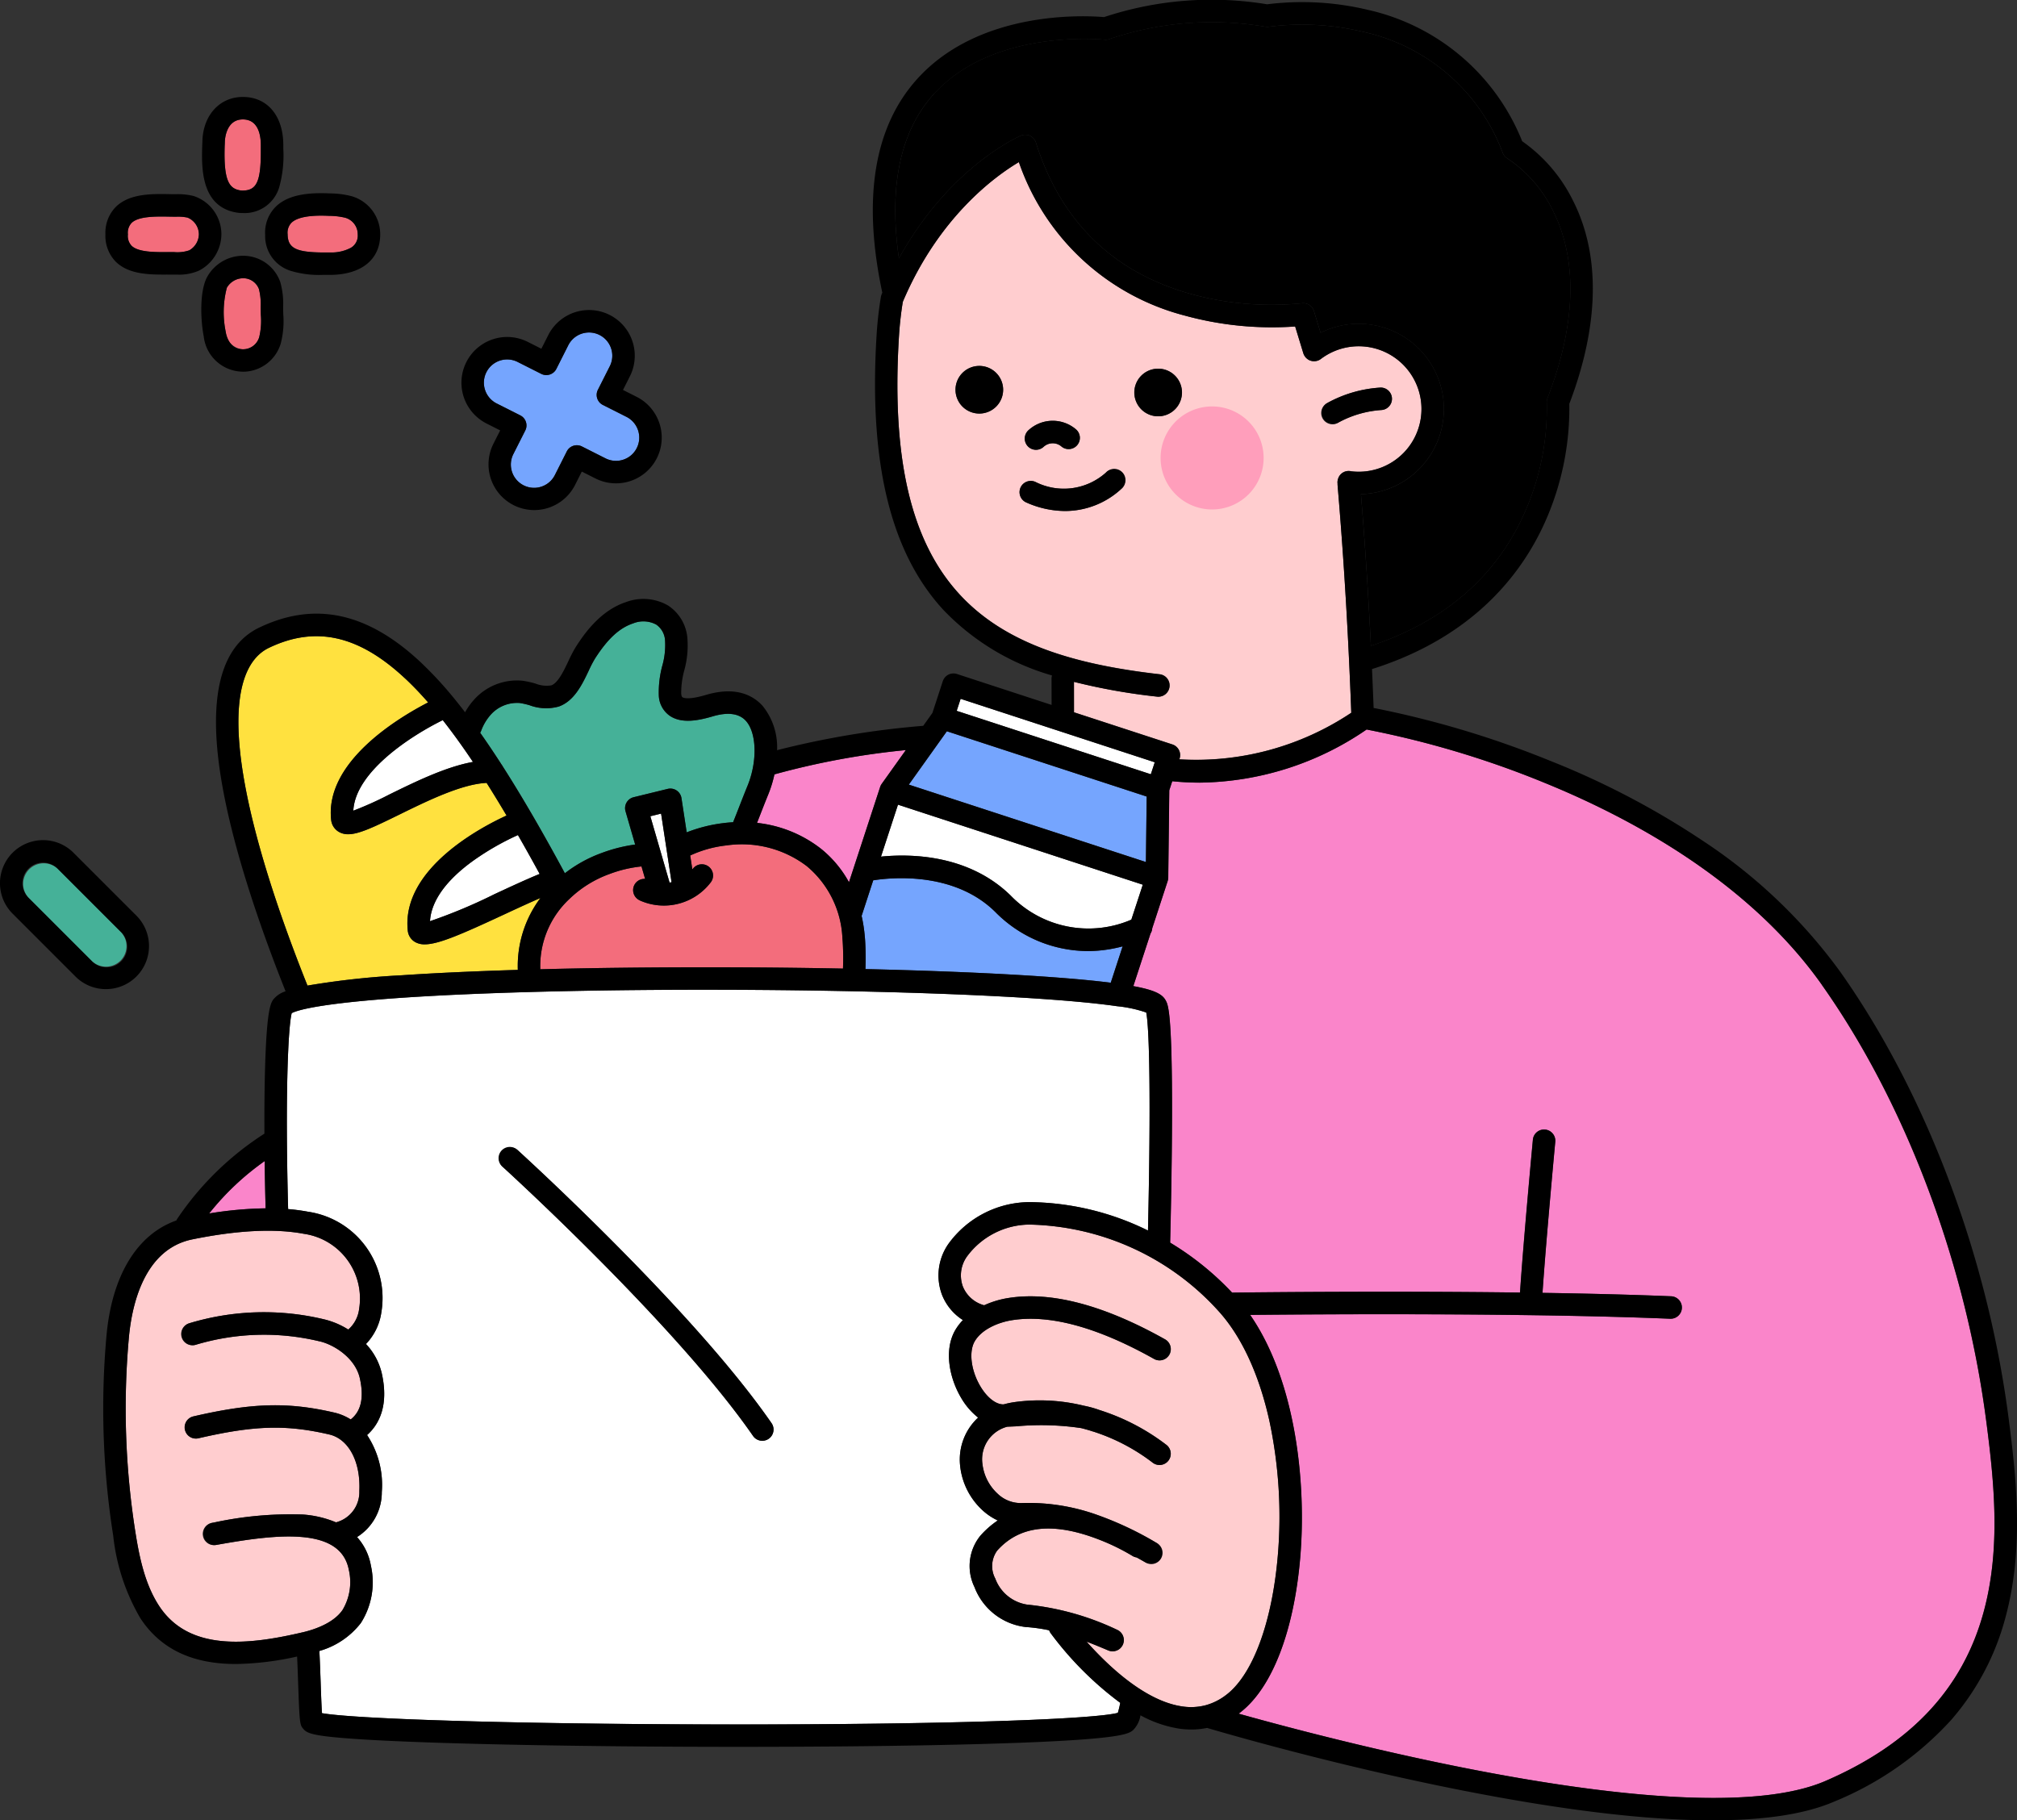
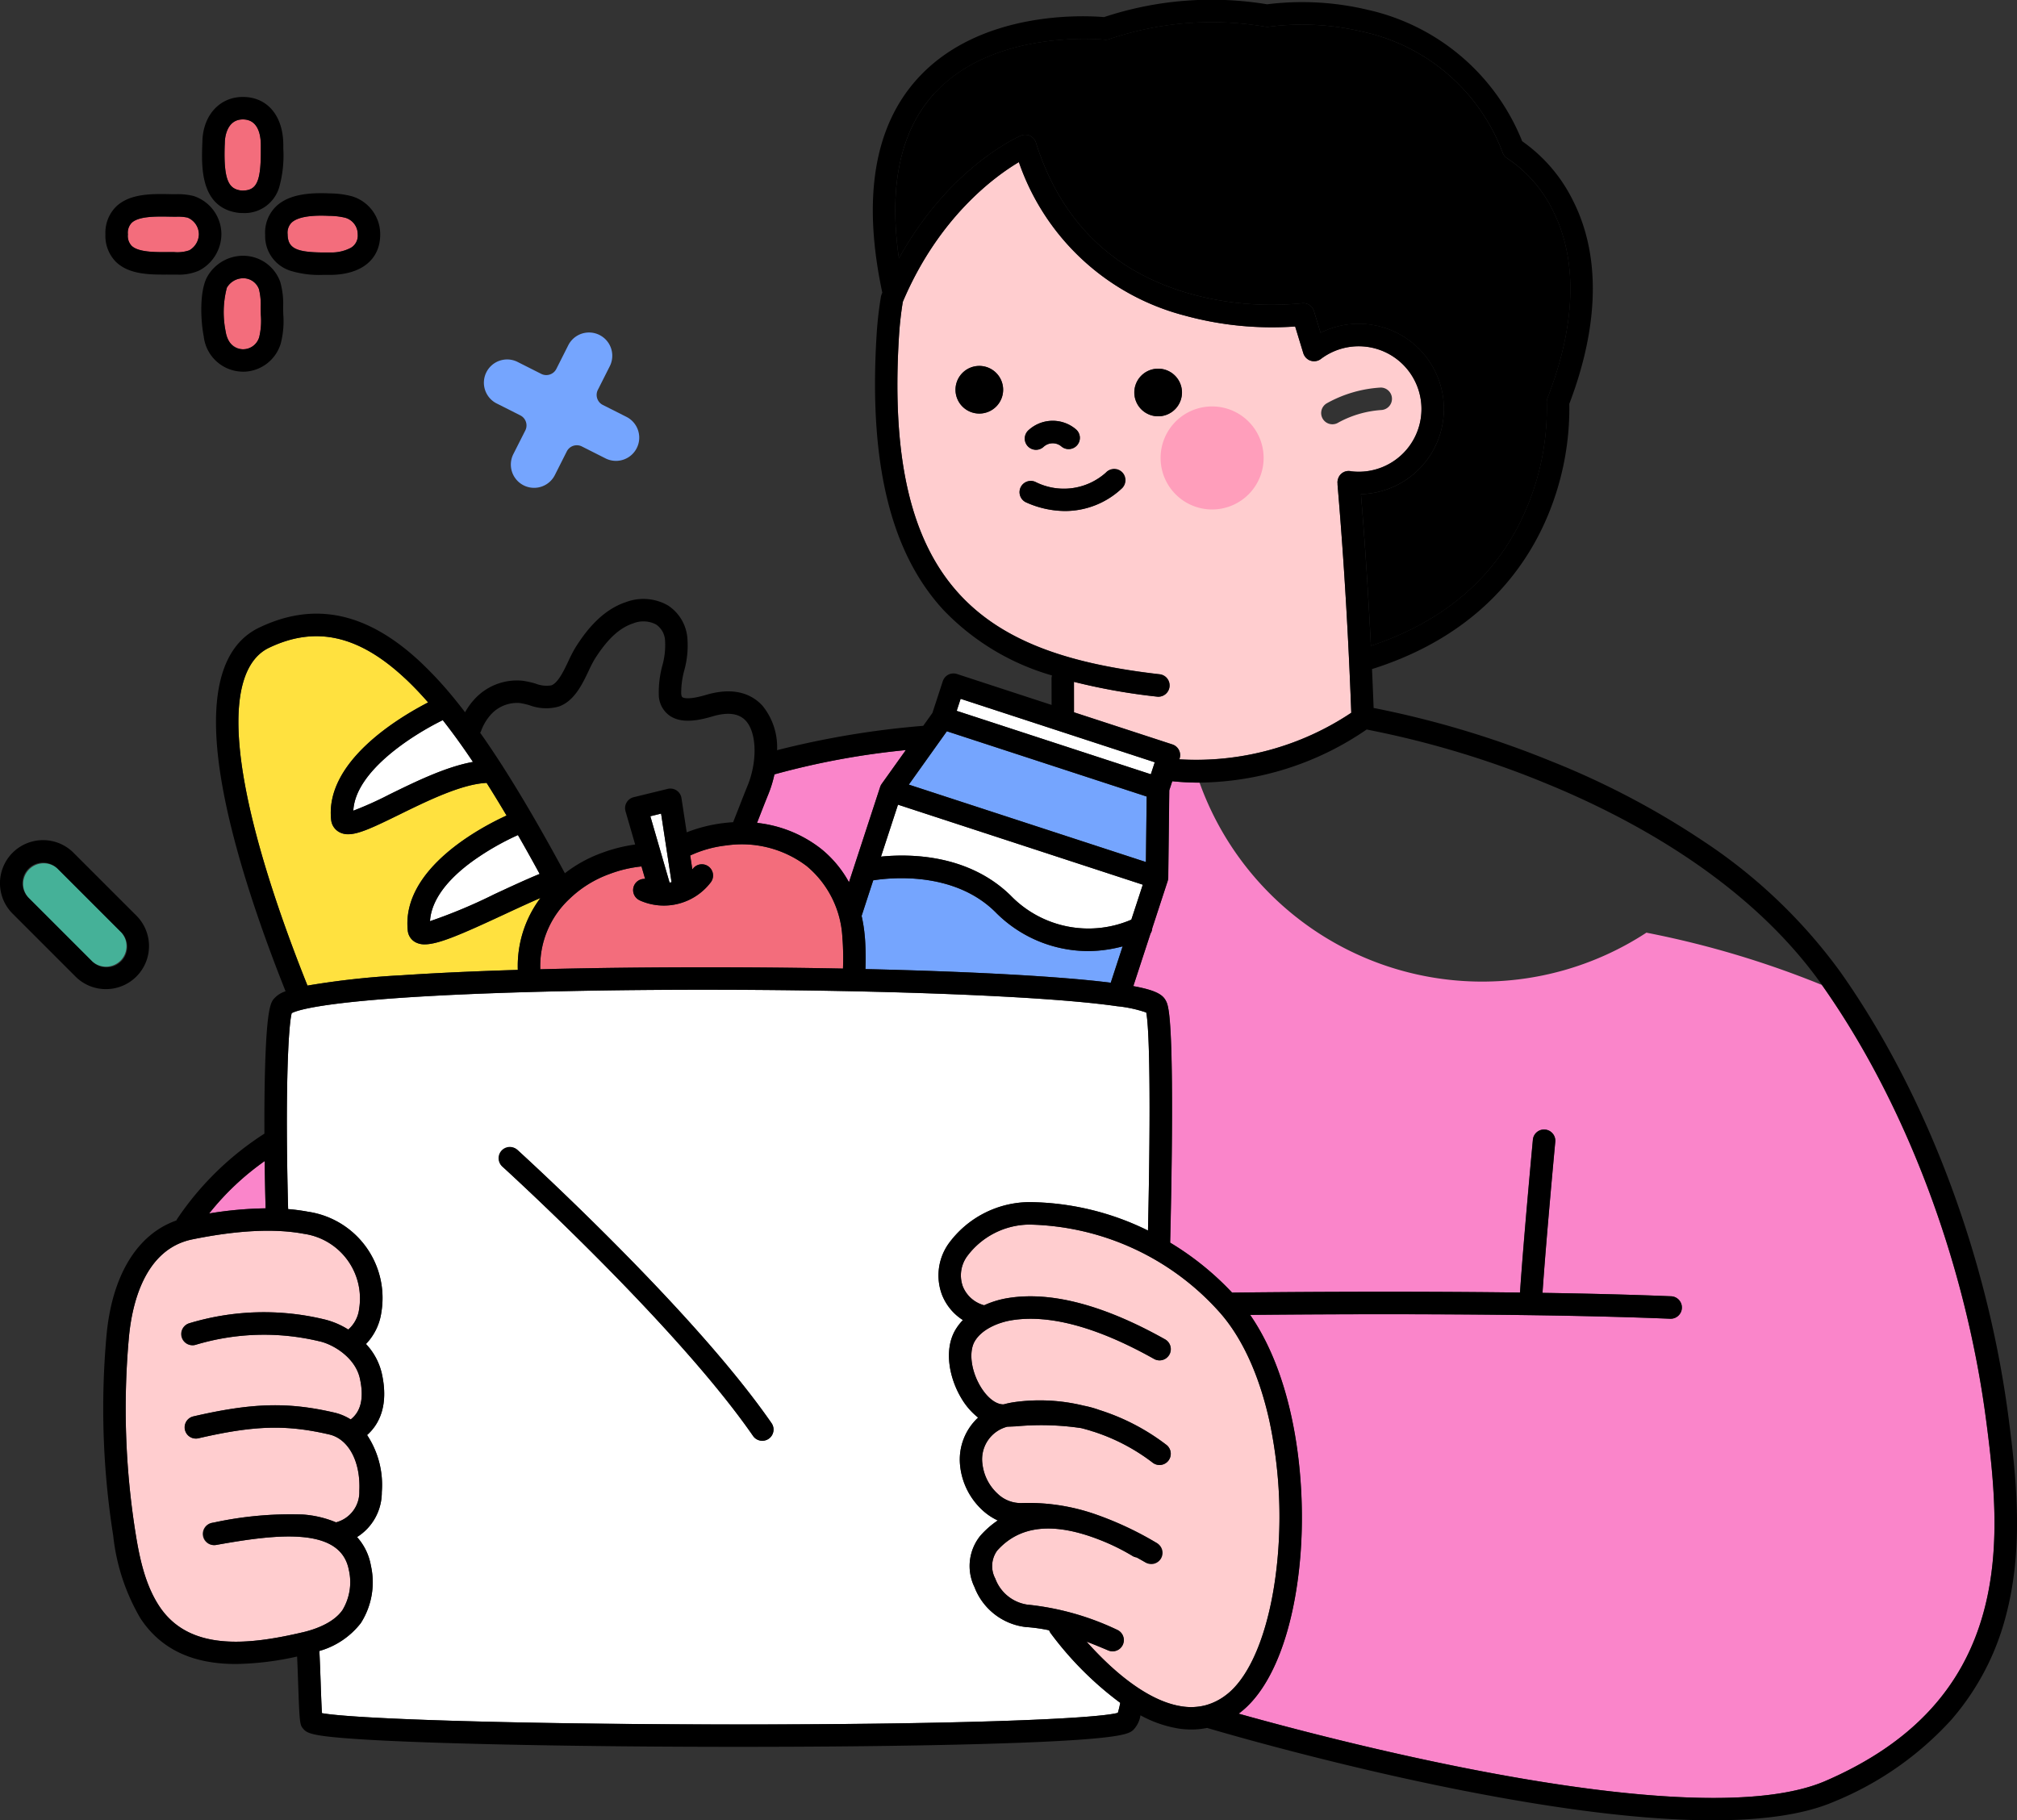
<svg xmlns="http://www.w3.org/2000/svg" id="그룹_1251" data-name="그룹 1251" width="228.676" height="206.397" viewBox="0 0 228.676 206.397">
  <rect x="0" y="0" width="228.676" height="206.397" fill="#333333" stroke="none" />
  <defs>
    <clipPath id="clip-path">
      <rect id="사각형_881" data-name="사각형 881" width="228.676" height="206.397" fill="none" />
    </clipPath>
  </defs>
  <g id="그룹_1250" data-name="그룹 1250" clip-path="url(#clip-path)">
    <path id="패스_26560" data-name="패스 26560" d="M56.312,45.746l2.68,1.352a1.274,1.274,0,0,1,.563,1.711L58.2,51.488a2.636,2.636,0,0,0,4.707,2.376l1.352-2.68a1.273,1.273,0,0,1,1.711-.563l2.679,1.352a2.636,2.636,0,1,0,2.376-4.707l-2.68-1.352a1.273,1.273,0,0,1-.563-1.711l1.352-2.68a2.636,2.636,0,0,0-4.707-2.375l-1.352,2.68a1.274,1.274,0,0,1-1.711.563l-2.68-1.352a2.617,2.617,0,0,0-1.185-.284,2.649,2.649,0,0,0-.827.133,2.637,2.637,0,0,0-.363,4.858" fill="#75a5fe" />
    <path id="패스_26561" data-name="패스 26561" d="M27.2,21.582a1.634,1.634,0,0,0,.32.027c1.618-.012,2.077-1.072,2.051-4.727l0-.44c0-1.084-.271-2.9-2.039-2.9-1.906,0-2.031,2.254-2.039,2.511l-.014.4c-.142,4.028.5,4.911,1.724,5.132" fill="#f36d7c" />
    <path id="패스_26562" data-name="패스 26562" d="M18.973,28.588h.77a4.212,4.212,0,0,0,1.713-.2,2.14,2.14,0,0,0,1.092-1.821,2.062,2.062,0,0,0-1.285-1.893,5.314,5.314,0,0,0-1.31-.1c-.243,0-.5-.005-.765-.009-1.469-.026-3.481-.061-4.266.71a1.632,1.632,0,0,0-.422,1.3,1.639,1.639,0,0,0,.414,1.293c.746.742,2.661.732,4.059.726" fill="#f36d7c" />
    <path id="패스_26563" data-name="패스 26563" d="M37.295,28.618l.152,0a4.712,4.712,0,0,0,2.332-.527,1.6,1.6,0,0,0,.782-1.519,1.941,1.941,0,0,0-1.448-1.9,7.972,7.972,0,0,0-1.791-.206c-.821-.036-3.321-.145-4.271.778a1.619,1.619,0,0,0-.44,1.306c.025,1.666,1.033,2.111,4.684,2.068" fill="#f36d7c" />
    <path id="패스_26564" data-name="패스 26564" d="M29.557,35.15c0-.13,0-.261,0-.392a6.867,6.867,0,0,0-.2-1.984,1.891,1.891,0,0,0-1.821-1.222,2.152,2.152,0,0,0-1.817,1.08,10.927,10.927,0,0,0-.117,5.027A2.076,2.076,0,0,0,27.53,39.6a1.9,1.9,0,0,0,1.861-1.387,7.941,7.941,0,0,0,.18-2.51c-.006-.185-.011-.369-.014-.553" fill="#f36d7c" />
    <path id="패스_26565" data-name="패스 26565" d="M119.116,185.169a1.261,1.261,0,0,1-.168-.323,18.137,18.137,0,0,0-2.657-.37,7.1,7.1,0,0,1-5.807-4.529,5.448,5.448,0,0,1,.663-5.82,10.319,10.319,0,0,1,1.975-1.734,6.722,6.722,0,0,1-1.735-1.163,7.973,7.973,0,0,1-2.542-5.138,6.485,6.485,0,0,1,2.05-5.363,7.869,7.869,0,0,1-1.9-2.2c-1.311-2.179-2.031-5.414-.683-7.729a5.975,5.975,0,0,1,.863-1.127,5.983,5.983,0,0,1-2.367-2.858,6.234,6.234,0,0,1,.7-5.747,11.426,11.426,0,0,1,9.2-4.77,30.976,30.976,0,0,1,13.445,3.227c.342-14.937.158-23.022-.2-24.721a14.606,14.606,0,0,0-3.3-.713l-.064-.009c-2.359-.338-6.27-.73-12.747-1.079-8.887-.478-20.375-.754-32.346-.778-12.208-.024-23.694.221-32.345.69-12.633.685-15.467,1.636-16.081,1.962-.393,1.494-.759,9.009-.407,22.143,0,.024,0,.049,0,.073a22.136,22.136,0,0,1,2.259.3A9.888,9.888,0,0,1,43.233,148.8a6.471,6.471,0,0,1-1.745,3.588,7.234,7.234,0,0,1,1.793,3.329c.846,3.778-.406,5.878-1.667,6.993a10.24,10.24,0,0,1,1.669,6.468,5.978,5.978,0,0,1-2.808,5.1,6.49,6.49,0,0,1,1.571,3.242,8.588,8.588,0,0,1-1.142,6.513,9.089,9.089,0,0,1-4.7,3.162c.057,1.009.1,2.291.145,3.537.041,1.173.093,2.673.151,3.512,3.4.617,20.275,1.237,44.935,1.279,26.731.044,42.723-.616,45.3-1.315a9.688,9.688,0,0,0,.273-1.135,37.923,37.923,0,0,1-7.89-7.9M87.147,163.133a1.274,1.274,0,0,1-1.772-.323c-8.716-12.6-28.18-30.323-28.375-30.5a1.273,1.273,0,1,1,1.711-1.886c.05.045,5.01,4.553,10.993,10.577,8.054,8.11,14.031,14.96,17.766,20.361a1.273,1.273,0,0,1-.323,1.772" fill="#fff" />
    <path id="패스_26566" data-name="패스 26566" d="M143.909,161.064c-1.163-5.235-3.141-9.512-5.721-12.369a29.686,29.686,0,0,0-21.5-9.852,8.877,8.877,0,0,0-7.056,3.615,3.678,3.678,0,0,0-.465,3.418,3.617,3.617,0,0,0,2.411,2.117,10.484,10.484,0,0,1,2.763-.828c4.861-.768,10.835.812,17.756,4.7a1.273,1.273,0,1,1-1.246,2.221c-6.41-3.6-11.831-5.077-16.112-4.4-1.511.239-3.417.994-4.234,2.4-.692,1.187-.412,3.346.664,5.134.764,1.269,1.765,2.04,2.618,2.012a9.914,9.914,0,0,1,1.171-.249,20.952,20.952,0,0,1,7.919.4,11.658,11.658,0,0,1,1.774.491h0a24.7,24.7,0,0,1,7.559,3.929,1.274,1.274,0,1,1-1.553,2.019,22.2,22.2,0,0,0-6.727-3.513,1.207,1.207,0,0,1-.163-.047c-.058-.021-.117-.039-.175-.058q-.508-.155-1.019-.282a30.872,30.872,0,0,0-7.385-.2l-.988.043a3.815,3.815,0,0,0-2.817,4.227,5.413,5.413,0,0,0,1.717,3.366,3.765,3.765,0,0,0,2.8,1.06,23.1,23.1,0,0,1,8.531,1.361,37.77,37.77,0,0,1,6.676,3.151,1.274,1.274,0,0,1-1.277,2.2c-.326-.189-.646-.368-.964-.543a1.256,1.256,0,0,1-.5-.188,24.259,24.259,0,0,0-3.59-1.768c-5.3-2.1-9.161-1.7-11.727,1.19a2.989,2.989,0,0,0-.213,3.156,4.592,4.592,0,0,0,3.609,2.958,30.864,30.864,0,0,1,10.2,2.853,1.274,1.274,0,0,1-.995,2.345c-.8-.341-1.625-.681-2.462-1,2.4,2.7,6.621,6.743,10.853,7.347a6.561,6.561,0,0,0,2.572-.115l.024-.006a6.668,6.668,0,0,0,2.453-1.243c2.967-2.32,5.126-8.178,5.775-15.67a52.133,52.133,0,0,0-.956-15.381" fill="#ffcdcf" />
    <path id="패스_26567" data-name="패스 26567" d="M45.55,110.579c3.777-.255,8.214-.459,13.159-.609a12.846,12.846,0,0,1,2.565-8.155c-1.31.566-2.753,1.236-4.165,1.892-4.845,2.254-7.409,3.364-8.955,3.365a2.122,2.122,0,0,1-1.075-.254,1.677,1.677,0,0,1-.847-1.3c-.743-7.034,8.414-11.777,11.2-13.05q-1.161-1.962-2.262-3.7c-2.823.125-6.737,2.044-9.926,3.61-2.879,1.413-4.571,2.211-5.771,2.211a2.049,2.049,0,0,1-1.021-.25,1.774,1.774,0,0,1-.91-1.416c-.688-6.512,7.5-11.472,10.995-13.28q-1.311-1.5-2.575-2.687c-5.256-4.934-10.175-6.046-15.479-3.5-2.306,1.107-4.655,4.653-2.757,15.258,1.394,7.79,4.63,16.784,7.135,23.033a93.352,93.352,0,0,1,10.689-1.17" fill="#ffe13f" />
    <path id="패스_26568" data-name="패스 26568" d="M38.818,182.566a6.135,6.135,0,0,0,.727-4.572c-.941-4.913-8.161-4.05-14.855-2.857l-.184.033a1.274,1.274,0,1,1-.447-2.508l.184-.032a41.024,41.024,0,0,1,10.093-.909,11.875,11.875,0,0,1,3.757.888l0,0a3.546,3.546,0,0,0,2.643-3.553c.161-3.324-1.21-5.9-3.411-6.411-4.9-1.136-8.5-1.03-14.842.435a1.274,1.274,0,0,1-.573-2.482c6.69-1.546,10.725-1.655,15.99-.434a6.036,6.036,0,0,1,1.856.776c1.177-.906,1.528-2.472,1.037-4.666-.528-2.36-3.041-3.883-4.657-4.21a26.888,26.888,0,0,0-13.974.419,1.273,1.273,0,1,1-.706-2.447,29.215,29.215,0,0,1,15.186-.469,9.059,9.059,0,0,1,2.839,1.182,3.674,3.674,0,0,0,1.231-2.335,7.408,7.408,0,0,0-6.267-8.521c-3.29-.619-7.542-.407-12.639.63-5.488,1.118-6.866,7.467-7.2,11.152a89.91,89.91,0,0,0,.74,22.038c.458,2.913,1.1,5.944,2.688,8.37,3.409,5.207,10.164,4.43,16.321,2.983,1.211-.285,3.4-.988,4.46-2.5" fill="#ffcdcf" />
    <path id="패스_26569" data-name="패스 26569" d="M40.056,91.92a39.377,39.377,0,0,0,4.066-1.829c2.93-1.437,6.424-3.153,9.5-3.7-1.184-1.767-2.321-3.34-3.424-4.74-3.462,1.7-9.913,5.795-10.144,10.269" fill="#fff" />
    <path id="패스_26570" data-name="패스 26570" d="M13.663,108.922a2.339,2.339,0,0,0,0-3.3l-7.13-7.13a2.336,2.336,0,0,0-3.3,3.3l7.13,7.13a2.339,2.339,0,0,0,3.3,0" fill="#45b198" />
    <path id="패스_26571" data-name="패스 26571" d="M115.73,15.386a1.274,1.274,0,0,1,1.721.785c2.8,8.885,8.683,14.65,17.471,17.135a34.522,34.522,0,0,0,12.651,1.081,1.275,1.275,0,0,1,1.4.89l.749,2.455a9.661,9.661,0,1,1,5.733,18.2,9.816,9.816,0,0,1-1.158.1c.455,5.483.833,11.239,1.13,17.2,8.682-2.894,14.665-8.255,17.793-15.955a29.051,29.051,0,0,0,2.148-11.6,1.277,1.277,0,0,1,.083-.551c3.209-8.244,3.442-15.548.673-21.122a15.01,15.01,0,0,0-5.192-6.013,1.291,1.291,0,0,1-.549-.627A21.911,21.911,0,0,0,154.567,3.615a29.568,29.568,0,0,0-10.691-.585,1.3,1.3,0,0,1-.4,0,36.125,36.125,0,0,0-17.711,1.4,1.272,1.272,0,0,1-.577.068c-.124-.014-12.564-1.3-19.3,6.147-3.82,4.223-5.149,10.487-3.97,18.649,5.681-10.284,13.444-13.75,13.811-13.909" />
    <path id="패스_26572" data-name="패스 26572" d="M130.475,87.792l.445-1.362-22.01-7.194-.446,1.362,19.789,6.468Z" fill="#fff" />
    <path id="패스_26573" data-name="패스 26573" d="M48.748,104.449a59.371,59.371,0,0,0,7.287-3.051c1.761-.819,3.572-1.661,5.15-2.31q-1.269-2.325-2.462-4.406a30.007,30.007,0,0,0-5.2,3c-3.649,2.676-4.668,5.052-4.77,6.764" fill="#fff" />
    <path id="패스_26574" data-name="패스 26574" d="M132.6,77.859a1.275,1.275,0,0,1-1.264,1.13,1.193,1.193,0,0,1-.146-.009,69.071,69.071,0,0,1-9.427-1.676l0,3.454L132.922,84.4a1.274,1.274,0,0,1,.815,1.606l-.027.082a31.679,31.679,0,0,0,19.493-5.28c-.331-8.859-.838-17.356-1.507-25.265-.022-.255-.038-.449-.049-.579,0-.05,0-.1,0-.143a1.226,1.226,0,0,1,.1-.652l.01-.025,0-.007a1.247,1.247,0,0,1,.99-.734,1.265,1.265,0,0,1,.448.026,7.111,7.111,0,0,0,7.887-8.1A7.117,7.117,0,0,0,149.749,40.7a.137.137,0,0,1-.02.013c-.021.016-.043.031-.065.045l-.046.028-.059.032-.06.029-.05.021-.074.027-.023.008-.016,0a1.113,1.113,0,0,1-.169.038l-.011,0a1.278,1.278,0,0,1-.151.011l-.026,0-.019,0a1.205,1.205,0,0,1-.17-.014l-.037-.006a1.475,1.475,0,0,1-.156-.038.138.138,0,0,0-.019-.006,1.25,1.25,0,0,1-.165-.069l-.028-.014a1.3,1.3,0,0,1-.154-.1l-.009-.008a1.274,1.274,0,0,1-.127-.108l-.028-.028a1.277,1.277,0,0,1-.1-.117l-.01-.014c-.008-.011-.015-.023-.023-.035a1.372,1.372,0,0,1-.083-.136l-.012-.023a1.276,1.276,0,0,1-.07-.177l-.005-.013-.925-3.031a37.407,37.407,0,0,1-12.518-1.238,27.072,27.072,0,0,1-18.805-17.4c-2.668,1.584-9.077,6.2-13.16,15.844-.2,1.243-.348,2.511-.427,3.774-1.827,29,9.952,36.208,29.55,38.447a1.273,1.273,0,0,1,1.121,1.409M150.471,45.7a14.252,14.252,0,0,1,6.056-1.757,1.274,1.274,0,0,1,.083,2.546,11.809,11.809,0,0,0-4.859,1.413,1.274,1.274,0,1,1-1.28-2.2m-39.344,1.191a2.7,2.7,0,1,1,2.6-2.8,2.7,2.7,0,0,1-2.6,2.8m5.46,1.9a4.062,4.062,0,0,1,5.4-.113,1.274,1.274,0,0,1-1.612,1.972,1.529,1.529,0,0,0-2.062.013,1.274,1.274,0,0,1-1.728-1.872m10.64,6.546a9.4,9.4,0,0,1-6.486,2.6,10.891,10.891,0,0,1-4.359-.958,1.274,1.274,0,1,1,1.014-2.337,7.145,7.145,0,0,0,7.985-1.058,1.274,1.274,0,0,1,1.846,1.755M128.6,44.6a2.7,2.7,0,1,1,2.8,2.6,2.7,2.7,0,0,1-2.8-2.6" fill="#ffcdcf" />
    <path id="패스_26575" data-name="패스 26575" d="M76.138,100.029,74.951,92.25l-1.219.3,2.18,7.525c.076-.012.151-.028.226-.044" fill="#fff" />
-     <path id="패스_26576" data-name="패스 26576" d="M206.572,111.683c-8.351-11.821-21.864-19.051-31.729-23.035a107.018,107.018,0,0,0-19.736-5.9,1.284,1.284,0,0,1-.165-.041A34.029,34.029,0,0,1,136,88.738a30.334,30.334,0,0,1-3.105-.16l-.337,1.03-.118,9.9a1.162,1.162,0,0,1-.01.144c0,.013,0,.025-.006.038-.005.033-.011.066-.019.1,0,.017-.009.034-.014.051s-.008.034-.014.051l-1.754,5.366a1.269,1.269,0,0,1-.193.592l-1.948,5.96c2.562.471,3.321.966,3.682,1.644.23.431.615,1.154.693,9.273.045,4.671-.024,10.949-.2,18.169a32.8,32.8,0,0,1,7.022,5.666c3.039-.036,17.8-.2,32.643-.007.4-5.981,1.447-17.176,1.458-17.295a1.274,1.274,0,1,1,2.536.237c-.011.119-1.039,11.124-1.443,17.093,5.09.079,10.111.2,14.591.387a1.274,1.274,0,0,1-.052,2.547h-.054c-16.324-.678-39.88-.514-47.633-.436,5.251,7.6,6.39,19.307,5.674,27.579-.72,8.306-3.178,14.669-6.744,17.457-.077.061-.156.119-.234.177,11.644,3.266,52.139,13.864,66.538,7.628,9.662-4.184,15.519-10.417,17.9-19.054,2-7.219,1.244-14.79.3-21.925-2.36-17.917-9.14-35.873-18.6-49.265" fill="#fa85ca" />
+     <path id="패스_26576" data-name="패스 26576" d="M206.572,111.683a107.018,107.018,0,0,0-19.736-5.9,1.284,1.284,0,0,1-.165-.041A34.029,34.029,0,0,1,136,88.738a30.334,30.334,0,0,1-3.105-.16l-.337,1.03-.118,9.9a1.162,1.162,0,0,1-.01.144c0,.013,0,.025-.006.038-.005.033-.011.066-.019.1,0,.017-.009.034-.014.051s-.008.034-.014.051l-1.754,5.366a1.269,1.269,0,0,1-.193.592l-1.948,5.96c2.562.471,3.321.966,3.682,1.644.23.431.615,1.154.693,9.273.045,4.671-.024,10.949-.2,18.169a32.8,32.8,0,0,1,7.022,5.666c3.039-.036,17.8-.2,32.643-.007.4-5.981,1.447-17.176,1.458-17.295a1.274,1.274,0,1,1,2.536.237c-.011.119-1.039,11.124-1.443,17.093,5.09.079,10.111.2,14.591.387a1.274,1.274,0,0,1-.052,2.547h-.054c-16.324-.678-39.88-.514-47.633-.436,5.251,7.6,6.39,19.307,5.674,27.579-.72,8.306-3.178,14.669-6.744,17.457-.077.061-.156.119-.234.177,11.644,3.266,52.139,13.864,66.538,7.628,9.662-4.184,15.519-10.417,17.9-19.054,2-7.219,1.244-14.79.3-21.925-2.36-17.917-9.14-35.873-18.6-49.265" fill="#fa85ca" />
    <path id="패스_26577" data-name="패스 26577" d="M30.006,131.645a30.219,30.219,0,0,0-6.294,5.941,42.565,42.565,0,0,1,6.4-.583c-.049-1.834-.085-3.629-.108-5.358" fill="#fa85ca" />
    <path id="패스_26578" data-name="패스 26578" d="M96.253,100.03l3.529-10.795c0-.014.01-.027.015-.04a.663.663,0,0,1,.024-.062c.01-.024.021-.047.033-.071s.017-.035.027-.053a1.308,1.308,0,0,1,.07-.112l0-.007,2.746-3.847A88.078,88.078,0,0,0,87.8,87.8a13.616,13.616,0,0,1-.684,2.237c-.363.89-.655,1.641-.938,2.367-.119.3-.235.6-.351.9a14.278,14.278,0,0,1,7.22,2.912,12.653,12.653,0,0,1,3.2,3.82" fill="#fa85ca" />
    <path id="패스_26579" data-name="패스 26579" d="M73.139,99.655l-.41-1.414a14.345,14.345,0,0,0-3.636.862,12.786,12.786,0,0,0-4.537,2.825,10.4,10.4,0,0,0-3.3,7.971c3.794-.1,7.853-.165,12.118-.2,7.61-.061,15.176-.015,22.2.123.035-.919.031-1.852-.017-2.781-.011-.227-.026-.444-.046-.646A11.272,11.272,0,0,0,91.461,98.2a12.164,12.164,0,0,0-9.087-2.348A13.217,13.217,0,0,0,78.252,97l.241,1.574c.016-.02.034-.039.05-.06a1.274,1.274,0,1,1,2.02,1.552,6.684,6.684,0,0,1-8.031,2.022,1.273,1.273,0,0,1,.607-2.431" fill="#f36d7c" />
-     <path id="패스_26580" data-name="패스 26580" d="M57.006,86.914c2.173,3.393,4.495,7.391,7.034,12.1a15.352,15.352,0,0,1,4.193-2.305,17.671,17.671,0,0,1,3.776-.952l-1.093-3.772a1.273,1.273,0,0,1,.92-1.591l3.862-.945A1.275,1.275,0,0,1,77.26,90.49l.593,3.89a16.891,16.891,0,0,1,4.178-1.05c.36-.049.721-.08,1.083-.1.231-.566.45-1.128.693-1.752.273-.7.582-1.494.952-2.4,1.121-2.756,1.036-5.979-.194-7.338-.771-.852-2.044-1.022-3.783-.508-1.552.459-3.509.865-4.871-.087a2.939,2.939,0,0,1-1.22-2.348,11.569,11.569,0,0,1,.393-3.3A8.572,8.572,0,0,0,75.4,72.6a2.345,2.345,0,0,0-1.012-1.792,3.1,3.1,0,0,0-2.6-.132c-1.556.513-2.894,1.748-4.338,4a13.878,13.878,0,0,0-.715,1.381c-.724,1.524-1.626,3.421-3.38,4.044a5.349,5.349,0,0,1-3.32-.146,8.615,8.615,0,0,0-1.112-.252,4.007,4.007,0,0,0-3.368,1.419A5.685,5.685,0,0,0,54.55,82.86a1.305,1.305,0,0,1-.113.224q1.191,1.686,2.441,3.631a1.324,1.324,0,0,1,.128.2" fill="#45b198" />
    <path id="패스_26581" data-name="패스 26581" d="M125.931,111.424l1.347-4.122a15.53,15.53,0,0,1-2.873.492c-.346.026-.711.041-1.093.041a14.785,14.785,0,0,1-10.525-4.489c-4.723-4.6-11.9-3.832-13.784-3.531l-1.318,4.034a17.435,17.435,0,0,1,.36,2.312c.022.233.041.489.054.753.051.988.056,1.982.02,2.964,11.957.277,22.1.822,27.812,1.546" fill="#75a5fe" />
    <path id="패스_26582" data-name="패스 26582" d="M129.917,97.745,130,90.318l-22.654-7.4-4.315,6.046,2.259.738Z" fill="#75a5fe" />
    <path id="패스_26583" data-name="패스 26583" d="M129.563,100.309,103.228,91.7l-1.421-.465-1.926,5.891c3.228-.327,9.867-.3,14.683,4.394a12.27,12.27,0,0,0,13.7,2.753Z" fill="#fff" />
    <path id="패스_26584" data-name="패스 26584" d="M131.581,51.958a5.841,5.841,0,1,0,5.806-5.875,5.84,5.84,0,0,0-5.806,5.875" fill="#ff9ebb" />
-     <path id="패스_26585" data-name="패스 26585" d="M151.112,48.077a1.269,1.269,0,0,0,.639-.173,11.807,11.807,0,0,1,4.858-1.413,1.274,1.274,0,0,0-.082-2.546A14.254,14.254,0,0,0,150.47,45.7a1.274,1.274,0,0,0,.642,2.375" />
    <path id="패스_26586" data-name="패스 26586" d="M117.451,51.005a1.271,1.271,0,0,0,.864-.338,1.527,1.527,0,0,1,2.062-.012,1.274,1.274,0,0,0,1.611-1.973,4.061,4.061,0,0,0-5.4.114,1.273,1.273,0,0,0,.864,2.209" />
    <path id="패스_26587" data-name="패스 26587" d="M125.382,53.587a7.148,7.148,0,0,1-7.986,1.058,1.274,1.274,0,1,0-1.014,2.337,10.891,10.891,0,0,0,4.359.958,9.407,9.407,0,0,0,6.486-2.6,1.274,1.274,0,1,0-1.845-1.756" />
    <path id="패스_26588" data-name="패스 26588" d="M134.007,44.4a2.7,2.7,0,1,0-2.6,2.8,2.7,2.7,0,0,0,2.6-2.8" />
    <path id="패스_26589" data-name="패스 26589" d="M110.929,41.489a2.7,2.7,0,1,0,2.8,2.6,2.7,2.7,0,0,0-2.8-2.6" />
    <path id="패스_26590" data-name="패스 26590" d="M69.7,141c-5.983-6.024-10.944-10.533-10.993-10.577A1.274,1.274,0,1,0,57,132.309c.2.177,19.66,17.9,28.376,30.5a1.273,1.273,0,1,0,2.1-1.448C83.735,155.96,77.758,149.109,69.7,141" />
    <path id="패스_26591" data-name="패스 26591" d="M29.38,71.162c-4.511,2.167-5.911,8.224-4.161,18,1.41,7.877,4.627,16.886,7.158,23.233a2.9,2.9,0,0,0-1.252.775c-.388.407-.869.912-1.072,7.866-.063,2.163-.087,4.712-.075,7.5a34.112,34.112,0,0,0-9.861,9.622,1.272,1.272,0,0,0-.125.224c-4.443,1.564-7.3,6.233-7.919,13.056a92.417,92.417,0,0,0,.76,22.662,23.468,23.468,0,0,0,3.074,9.37c2.6,3.974,6.613,5.2,10.84,5.2a33.687,33.687,0,0,0,6.937-.847c.044.895.081,1.955.117,2.99.16,4.607.193,4.75.576,5.2.422.5.938.817,6.015,1.16,8.071.546,25.254.89,43.307.89,2.227,0,4.468-.005,6.706-.016,10.141-.048,18.933-.206,25.423-.456,11.54-.444,12.191-1.028,12.667-1.455a3.049,3.049,0,0,0,.805-1.649,13.507,13.507,0,0,0,4.376,1.51,9.835,9.835,0,0,0,1.4.1,8.785,8.785,0,0,0,1.776-.179c2.138.632,14.523,4.229,28.545,7.009,11.649,2.31,21.269,3.466,28.791,3.464,5.9,0,10.506-.709,13.79-2.131a36.681,36.681,0,0,0,13.213-9.222,28.976,28.976,0,0,0,6.135-11.492c2.121-7.679,1.348-15.541.374-22.936-2.413-18.313-9.354-36.684-19.045-50.4a60.018,60.018,0,0,0-15.471-14.794,92.857,92.857,0,0,0-17.44-9.155,108.946,108.946,0,0,0-20.01-5.99q-.085-2.22-.184-4.409c12.215-3.853,17.655-11.731,20.07-17.739a31.626,31.626,0,0,0,2.3-12.337c2.4-6.272,4.364-15.278.4-23.077a17.829,17.829,0,0,0-5.743-6.694,24.636,24.636,0,0,0-17.5-14.9A32.044,32.044,0,0,0,143.658.487a38.683,38.683,0,0,0-18.486,1.452c-2.109-.182-14.077-.831-21.161,6.987-4.916,5.426-6.255,13.587-3.98,24.256-.028.067-.057.132-.085.2l0,.013c-.009.024-.018.047-.026.071s-.012.037-.017.055-.01.038-.015.057-.011.048-.016.072l0,.014a41.343,41.343,0,0,0-.479,4.18C98.466,52.43,100.955,62.686,107,69.2a27.556,27.556,0,0,0,12.269,7.385,1.286,1.286,0,0,0-.052.358l.005,2.984-10.727-3.507a1.275,1.275,0,0,0-1.607.815l-1.176,3.6-1.042,1.46A99.938,99.938,0,0,0,88.1,85.057a7.424,7.424,0,0,0-1.648-5.032c-1.02-1.126-2.958-2.256-6.393-1.24-2,.593-2.567.354-2.691.267-.1-.069-.128-.295-.136-.423a9.549,9.549,0,0,1,.339-2.586,10.609,10.609,0,0,0,.354-3.772,4.892,4.892,0,0,0-2.183-3.617,5.61,5.61,0,0,0-4.751-.395c-2.786.92-4.579,3.324-5.685,5.052a15.244,15.244,0,0,0-.87,1.66c-.523,1.1-1.173,2.468-1.932,2.738a3.386,3.386,0,0,1-1.8-.205,10.812,10.812,0,0,0-1.456-.32,6.524,6.524,0,0,0-5.606,2.267,7.472,7.472,0,0,0-.914,1.307Q52.147,80,51.578,79.3c-.018-.024-.037-.047-.056-.069A42.873,42.873,0,0,0,47.706,75.1c-6.041-5.67-12.035-6.957-18.326-3.937m.626,60.484c.023,1.729.059,3.524.108,5.358a42.579,42.579,0,0,0-6.4.583,30.218,30.218,0,0,1,6.294-5.941m4.353,53.419c-6.158,1.446-12.913,2.223-16.321-2.984-1.588-2.425-2.231-5.456-2.689-8.37a89.852,89.852,0,0,1-.739-22.037c.333-3.685,1.711-10.035,7.2-11.152,5.1-1.038,9.349-1.25,12.639-.63a7.409,7.409,0,0,1,6.268,8.521,3.677,3.677,0,0,1-1.232,2.334,9.079,9.079,0,0,0-2.839-1.181,29.215,29.215,0,0,0-15.186.468,1.274,1.274,0,0,0,.707,2.447,26.9,26.9,0,0,1,13.973-.419c1.616.328,4.129,1.851,4.657,4.211.491,2.194.14,3.759-1.037,4.665a6,6,0,0,0-1.856-.775c-5.265-1.222-9.3-1.112-15.99.434a1.273,1.273,0,1,0,.574,2.481c6.338-1.464,9.944-1.57,14.841-.434,2.2.511,3.572,3.087,3.411,6.41a3.546,3.546,0,0,1-2.643,3.554h0a11.93,11.93,0,0,0-3.756-.888,41.027,41.027,0,0,0-10.094.909l-.184.033a1.274,1.274,0,0,0,.447,2.508l.184-.033c6.694-1.194,13.914-2.057,14.855,2.857a6.136,6.136,0,0,1-.727,4.572c-1.058,1.51-3.248,2.213-4.459,2.5m92.375,9.138c-2.579.7-18.57,1.36-45.3,1.315-24.661-.042-41.537-.662-44.936-1.279-.057-.839-.109-2.338-.15-3.512-.044-1.246-.089-2.527-.145-3.537a9.085,9.085,0,0,0,4.7-3.162,8.588,8.588,0,0,0,1.143-6.513,6.51,6.51,0,0,0-1.571-3.242,5.979,5.979,0,0,0,2.808-5.1,10.243,10.243,0,0,0-1.669-6.467c1.26-1.116,2.512-3.215,1.667-6.993a7.224,7.224,0,0,0-1.793-3.329,6.466,6.466,0,0,0,1.744-3.589,9.886,9.886,0,0,0-8.314-11.41,21.832,21.832,0,0,0-2.258-.3c0-.024,0-.048,0-.073-.351-13.134.015-20.649.408-22.143.614-.326,3.448-1.277,16.08-1.962,8.651-.469,20.137-.714,32.345-.69,11.972.024,23.459.3,32.346.779,6.478.348,10.389.74,12.748,1.079l.064.009a14.573,14.573,0,0,1,3.294.712c.356,1.7.54,9.785.2,24.721A30.98,30.98,0,0,0,116.7,136.3a11.427,11.427,0,0,0-9.2,4.77,6.237,6.237,0,0,0-.7,5.747,5.985,5.985,0,0,0,2.368,2.858,5.955,5.955,0,0,0-.863,1.127c-1.348,2.316-.629,5.551.683,7.73a7.881,7.881,0,0,0,1.905,2.2,6.482,6.482,0,0,0-2.05,5.362,7.974,7.974,0,0,0,2.541,5.139,6.791,6.791,0,0,0,1.735,1.163,10.28,10.28,0,0,0-1.975,1.734,5.45,5.45,0,0,0-.663,5.82,7.105,7.105,0,0,0,5.807,4.528,18.443,18.443,0,0,1,2.658.37,1.263,1.263,0,0,0,.167.324,37.961,37.961,0,0,0,7.89,7.9,9.761,9.761,0,0,1-.272,1.135m-54.2-92.116a6.679,6.679,0,0,0,8.032-2.023,1.274,1.274,0,1,0-2.02-1.552c-.016.021-.034.04-.051.061L78.253,97a13.189,13.189,0,0,1,4.121-1.145A12.166,12.166,0,0,1,91.461,98.2a11.27,11.27,0,0,1,4.048,8.194c.019.2.035.419.046.647.048.928.052,1.861.017,2.78-7.025-.137-14.591-.184-22.2-.123-4.266.035-8.325.1-12.118.2a10.4,10.4,0,0,1,3.3-7.97A12.757,12.757,0,0,1,69.094,99.1a14.388,14.388,0,0,1,3.636-.862l.41,1.414a1.273,1.273,0,0,0-.608,2.432m1.2-9.538,1.22-.3,1.187,7.779c-.075.016-.15.032-.226.044Zm39.055,10.8a14.787,14.787,0,0,0,10.525,4.489c.382,0,.748-.015,1.093-.041a15.556,15.556,0,0,0,2.874-.492l-1.348,4.122c-5.715-.724-15.855-1.269-27.812-1.546.036-.982.031-1.976-.02-2.964-.013-.264-.031-.52-.054-.753a17.461,17.461,0,0,0-.36-2.312L99,99.815c1.889-.3,9.06-1.073,13.783,3.531m-12.9-6.218,1.926-5.891,1.421.465,26.335,8.608-1.3,3.965a12.272,12.272,0,0,1-13.7-2.753c-4.816-4.695-11.456-4.721-14.683-4.394m39.209,94.987a6.675,6.675,0,0,1-2.454,1.244l-.024.006a6.579,6.579,0,0,1-2.572.115c-4.231-.6-8.455-4.647-10.852-7.347.836.318,1.657.657,2.462,1a1.273,1.273,0,0,0,.994-2.345,30.833,30.833,0,0,0-10.2-2.853,4.59,4.59,0,0,1-3.608-2.958,2.991,2.991,0,0,1,.212-3.157c2.567-2.887,6.428-3.286,11.727-1.189a24.08,24.08,0,0,1,3.59,1.768,1.283,1.283,0,0,0,.5.188c.318.175.638.354.964.543a1.274,1.274,0,1,0,1.278-2.2,37.8,37.8,0,0,0-6.676-3.152,23.108,23.108,0,0,0-8.531-1.36,3.77,3.77,0,0,1-2.8-1.061,5.414,5.414,0,0,1-1.716-3.365,3.813,3.813,0,0,1,2.816-4.228l.988-.042a30.882,30.882,0,0,1,7.386.2q.51.128,1.018.281c.059.02.118.038.175.059a1.218,1.218,0,0,0,.164.047,22.207,22.207,0,0,1,6.726,3.512,1.274,1.274,0,1,0,1.553-2.019,24.719,24.719,0,0,0-7.558-3.928l0,0a11.54,11.54,0,0,0-1.774-.49,20.926,20.926,0,0,0-7.918-.4,10.394,10.394,0,0,0-1.172.249c-.852.029-1.854-.743-2.618-2.012-1.076-1.788-1.355-3.947-.664-5.134.818-1.4,2.723-2.159,4.234-2.4,4.282-.678,9.7.8,16.113,4.4a1.274,1.274,0,0,0,1.246-2.222c-6.922-3.883-12.9-5.463-17.757-4.694a10.531,10.531,0,0,0-2.763.827,3.614,3.614,0,0,1-2.41-2.116,3.677,3.677,0,0,1,.464-3.419,8.884,8.884,0,0,1,7.056-3.615,29.691,29.691,0,0,1,21.5,9.853c2.579,2.857,4.557,7.134,5.721,12.369a52.126,52.126,0,0,1,.955,15.38c-.649,7.493-2.807,13.351-5.774,15.67M174.843,88.648c9.865,3.984,23.378,11.214,31.729,23.035,9.461,13.392,16.24,31.348,18.6,49.265.94,7.135,1.691,14.706-.3,21.925-2.387,8.637-8.243,14.87-17.9,19.054-14.4,6.236-54.9-4.362-66.539-7.628.078-.058.157-.116.235-.177,3.566-2.788,6.024-9.151,6.743-17.457.716-8.272-.423-19.981-5.673-27.579,7.752-.078,31.308-.242,47.633.436h.053a1.274,1.274,0,0,0,.052-2.546c-4.48-.186-9.5-.309-14.591-.388.4-5.969,1.432-16.974,1.443-17.093a1.274,1.274,0,1,0-2.536-.237c-.011.12-1.057,11.314-1.457,17.295-14.845-.188-29.6-.029-32.644.007a32.8,32.8,0,0,0-7.022-5.666c.176-7.22.245-13.5.2-18.169-.078-8.119-.463-8.841-.693-9.273-.361-.678-1.119-1.173-3.682-1.644l1.948-5.96a1.282,1.282,0,0,0,.194-.592l1.754-5.366c.005-.017.008-.034.013-.051s.01-.034.014-.051c.008-.033.014-.066.019-.1,0-.013.005-.025.006-.037a1.44,1.44,0,0,0,.011-.145l.117-9.9.337-1.03a30.348,30.348,0,0,0,3.105.16,34.037,34.037,0,0,0,18.94-6.028,1.23,1.23,0,0,0,.164.041,107.088,107.088,0,0,1,19.736,5.9m-68.954-78c6.736-7.447,19.177-6.16,19.3-6.146a1.287,1.287,0,0,0,.577-.068,36.121,36.121,0,0,1,17.71-1.4,1.309,1.309,0,0,0,.4-.005,29.594,29.594,0,0,1,10.691.585,21.915,21.915,0,0,1,15.81,13.743,1.283,1.283,0,0,0,.55.627A15,15,0,0,1,176.119,24c2.769,5.574,2.537,12.878-.672,21.121a1.284,1.284,0,0,0-.084.552,29.053,29.053,0,0,1-2.148,11.6c-3.127,7.7-9.11,13.06-17.792,15.954-.3-5.958-.676-11.715-1.131-17.2a9.661,9.661,0,1,0-1.659-19.216,9.713,9.713,0,0,0-2.916.919l-.749-2.455a1.274,1.274,0,0,0-1.4-.889,34.522,34.522,0,0,1-12.651-1.081c-8.788-2.486-14.666-8.251-17.471-17.135a1.272,1.272,0,0,0-1.721-.785c-.366.158-8.129,3.624-13.81,13.909-1.18-8.162.15-14.426,3.969-18.65M101.927,38c.08-1.263.224-2.531.427-3.774,4.084-9.643,10.492-14.26,13.16-15.844a27.076,27.076,0,0,0,18.805,17.4,37.384,37.384,0,0,0,12.518,1.238l.925,3.032.005.013a1.157,1.157,0,0,0,.071.176.251.251,0,0,0,.012.023,1.254,1.254,0,0,0,.082.136l.024.035.009.014a1.277,1.277,0,0,0,.1.117.386.386,0,0,0,.029.028,1.3,1.3,0,0,0,.126.109l.01.007a1.227,1.227,0,0,0,.154.1l.028.014a1.237,1.237,0,0,0,.164.069l.02.006a1.364,1.364,0,0,0,.156.038l.037.007a1.358,1.358,0,0,0,.169.013l.02,0,.025,0a1.263,1.263,0,0,0,.151-.011h.012a1.421,1.421,0,0,0,.169-.038l.015,0,.023-.008c.025-.008.05-.017.074-.027l.05-.021.06-.029.06-.032.045-.028c.023-.014.044-.029.066-.044l.02-.014a7.116,7.116,0,1,1,3.443,12.738,1.263,1.263,0,0,0-.448-.026,1.244,1.244,0,0,0-.989.734l0,.007-.01.025a1.254,1.254,0,0,0-.1.653c0,.046,0,.092,0,.142.01.13.027.324.048.58.669,7.909,1.176,16.405,1.508,25.264a31.678,31.678,0,0,1-19.494,5.28l.027-.082a1.273,1.273,0,0,0-.815-1.606l-11.155-3.646-.006-3.455a68.918,68.918,0,0,0,9.427,1.676,1.2,1.2,0,0,0,.146.009,1.274,1.274,0,0,0,.143-2.539C111.879,74.212,100.1,67,101.927,38m6.983,41.233,22.01,7.195-.445,1.361-2.222-.726L108.465,80.6Zm-1.558,3.678,22.654,7.4-.089,7.427L105.295,89.7l-2.258-.738ZM86.18,92.4c.283-.726.576-1.477.938-2.368A13.4,13.4,0,0,0,87.8,87.8a88.074,88.074,0,0,1,14.9-2.753l-2.746,3.847-.005.007c-.025.036-.048.073-.07.112a.519.519,0,0,0-.026.053c-.012.023-.024.046-.034.07L99.8,89.2c0,.013-.01.026-.015.039L96.254,100.03a12.649,12.649,0,0,0-3.2-3.819A14.269,14.269,0,0,0,85.829,93.3c.117-.3.233-.593.351-.9M54.55,82.86a5.693,5.693,0,0,1,1.008-1.73,4.006,4.006,0,0,1,3.368-1.419,8.69,8.69,0,0,1,1.112.252,5.346,5.346,0,0,0,3.319.146c1.755-.623,2.656-2.52,3.381-4.044a13.575,13.575,0,0,1,.714-1.381c1.445-2.257,2.783-3.492,4.338-4.006a3.1,3.1,0,0,1,2.6.133A2.34,2.34,0,0,1,75.4,72.6a8.539,8.539,0,0,1-.315,2.891,11.576,11.576,0,0,0-.394,3.3,2.946,2.946,0,0,0,1.22,2.348c1.362.951,3.319.546,4.871.087,1.739-.515,3.012-.344,3.783.507,1.231,1.359,1.316,4.583.194,7.339-.37.908-.679,1.7-.952,2.4-.243.624-.462,1.185-.692,1.751-.362.023-.724.054-1.084.1a16.917,16.917,0,0,0-4.177,1.049l-.594-3.889A1.273,1.273,0,0,0,75.7,89.446l-3.861.944a1.275,1.275,0,0,0-.921,1.592l1.093,3.772a17.567,17.567,0,0,0-3.776.952,15.332,15.332,0,0,0-4.192,2.305c-2.54-4.705-4.862-8.7-7.035-12.1a1.193,1.193,0,0,0-.128-.2q-1.251-1.945-2.441-3.631a1.27,1.27,0,0,0,.113-.224m6.635,16.229c-1.577.648-3.389,1.49-5.149,2.309a59.468,59.468,0,0,1-7.288,3.052c.1-1.712,1.122-4.088,4.77-6.764a29.976,29.976,0,0,1,5.2-3q1.2,2.083,2.462,4.406M50.2,81.651c1.1,1.4,2.24,2.974,3.424,4.74-3.078.547-6.572,2.263-9.5,3.7a39.561,39.561,0,0,1-4.066,1.828c.231-4.474,6.682-8.57,10.144-10.269m-4.237-4.695q1.267,1.189,2.575,2.687c-3.5,1.808-11.684,6.769-11,13.281a1.782,1.782,0,0,0,.91,1.416,2.052,2.052,0,0,0,1.021.25c1.2,0,2.892-.8,5.771-2.212,3.19-1.565,7.1-3.484,9.927-3.61q1.1,1.74,2.262,3.7c-2.786,1.274-11.944,6.017-11.2,13.051a1.674,1.674,0,0,0,.846,1.3,2.127,2.127,0,0,0,1.075.254c1.546,0,4.11-1.11,8.956-3.364,1.412-.657,2.855-1.327,4.165-1.892a12.842,12.842,0,0,0-2.566,8.154c-4.945.15-9.382.355-13.158.609a93.1,93.1,0,0,0-10.69,1.171c-2.5-6.25-5.74-15.243-7.135-23.034-1.9-10.6.452-14.151,2.757-15.258,5.3-2.547,10.223-1.435,15.48,3.5" />
-     <path id="패스_26592" data-name="패스 26592" d="M55.164,48.02l1.543.779-.779,1.542a5.184,5.184,0,0,0,9.256,4.671l.778-1.543,1.543.778a5.183,5.183,0,0,0,4.67-9.255l-1.543-.778.779-1.543A5.183,5.183,0,1,0,62.156,38l-.779,1.542-1.542-.778a5.183,5.183,0,1,0-4.671,9.255m-.018-5.815a2.632,2.632,0,0,1,3.541-1.166l2.68,1.352a1.274,1.274,0,0,0,1.711-.563l1.352-2.68a2.636,2.636,0,1,1,4.707,2.376L67.785,44.2a1.273,1.273,0,0,0,.563,1.711l2.679,1.352a2.636,2.636,0,0,1-2.375,4.707l-2.679-1.352a1.276,1.276,0,0,0-1.711.563l-1.352,2.68A2.636,2.636,0,1,1,58.2,51.489l1.352-2.68a1.274,1.274,0,0,0-.564-1.711l-2.679-1.352a2.637,2.637,0,0,1-1.166-3.541" />
    <path id="패스_26593" data-name="패스 26593" d="M26.751,24.088a4.282,4.282,0,0,0,.758.068h.032a4.087,4.087,0,0,0,4.118-2.94,13.392,13.392,0,0,0,.461-4.354l0-.426c-.007-3.307-1.808-5.444-4.586-5.444-2.609,0-4.494,2.047-4.585,4.979l-.014.389c-.086,2.445-.246,7,3.819,7.728M25.478,16.45l.014-.4c.008-.257.133-2.511,2.039-2.511,1.768,0,2.037,1.819,2.039,2.9,0,.142,0,.289,0,.439.026,3.655-.434,4.716-2.051,4.728a1.714,1.714,0,0,1-.32-.027c-1.228-.221-1.866-1.105-1.724-5.132" />
    <path id="패스_26594" data-name="패스 26594" d="M18.985,31.136c.253,0,.5,0,.73,0,.118,0,.241,0,.367,0a5.625,5.625,0,0,0,2.467-.447A4.68,4.68,0,0,0,25.1,26.57a4.564,4.564,0,0,0-3.159-4.349,7.325,7.325,0,0,0-1.977-.2c-.231,0-.475,0-.728-.009-2.026-.036-4.549-.08-6.1,1.44a4.184,4.184,0,0,0-1.184,3.113,4.192,4.192,0,0,0,1.165,3.1c1.5,1.489,3.919,1.477,5.867,1.468m-4.063-5.862c.785-.771,2.8-.736,4.266-.711.265.005.522.009.765.01a5.215,5.215,0,0,1,1.31.1,2.061,2.061,0,0,1,1.286,1.892,2.143,2.143,0,0,1-1.093,1.821,4.194,4.194,0,0,1-1.713.2l-.334,0-.436,0c-1.4.006-3.313.016-4.058-.726A1.636,1.636,0,0,1,14.5,26.57a1.632,1.632,0,0,1,.422-1.3" />
    <path id="패스_26595" data-name="패스 26595" d="M27.531,42.147a4.486,4.486,0,0,0,4.293-3.176,10.112,10.112,0,0,0,.293-3.34c-.005-.176-.01-.351-.013-.526,0-.124,0-.248,0-.372a8.987,8.987,0,0,0-.326-2.748A4.461,4.461,0,0,0,27.532,29a4.657,4.657,0,0,0-4.124,2.548c-.827,1.768-.629,4.987-.309,6.6a4.5,4.5,0,0,0,4.432,3.994m-1.816-9.515a2.153,2.153,0,0,1,1.817-1.081,1.892,1.892,0,0,1,1.821,1.223,6.867,6.867,0,0,1,.2,1.984c0,.131,0,.262.005.392,0,.184.008.368.013.553a7.942,7.942,0,0,1-.179,2.51A1.9,1.9,0,0,1,27.531,39.6c-1.348,0-1.79-1.216-1.934-1.941a10.939,10.939,0,0,1,.118-5.027" />
    <path id="패스_26596" data-name="패스 26596" d="M30.064,26.587h0a4.119,4.119,0,0,0,2.908,4.127,11.145,11.145,0,0,0,3.6.455c.259,0,.51,0,.751,0l.15,0c3.527-.039,5.633-1.756,5.633-4.594a4.49,4.49,0,0,0-3.3-4.346,10.068,10.068,0,0,0-2.378-.3c-2.058-.09-4.617,0-6.157,1.5a4.148,4.148,0,0,0-1.212,3.17m2.987-1.343c.95-.923,3.45-.814,4.271-.779a8.036,8.036,0,0,1,1.791.207,1.941,1.941,0,0,1,1.448,1.9,1.6,1.6,0,0,1-.782,1.52,4.715,4.715,0,0,1-2.332.527l-.152,0c-3.651.042-4.659-.4-4.684-2.069a1.618,1.618,0,0,1,.44-1.305" />
    <path id="패스_26597" data-name="패스 26597" d="M12.011,112.151a4.882,4.882,0,0,0,3.453-8.334l-7.13-7.13a4.883,4.883,0,1,0-6.906,6.906l7.13,7.13a4.867,4.867,0,0,0,3.453,1.428M3.229,98.488a2.339,2.339,0,0,1,3.3,0l7.13,7.13a2.336,2.336,0,1,1-3.3,3.3l-7.13-7.13a2.339,2.339,0,0,1,0-3.3" />
  </g>
</svg>